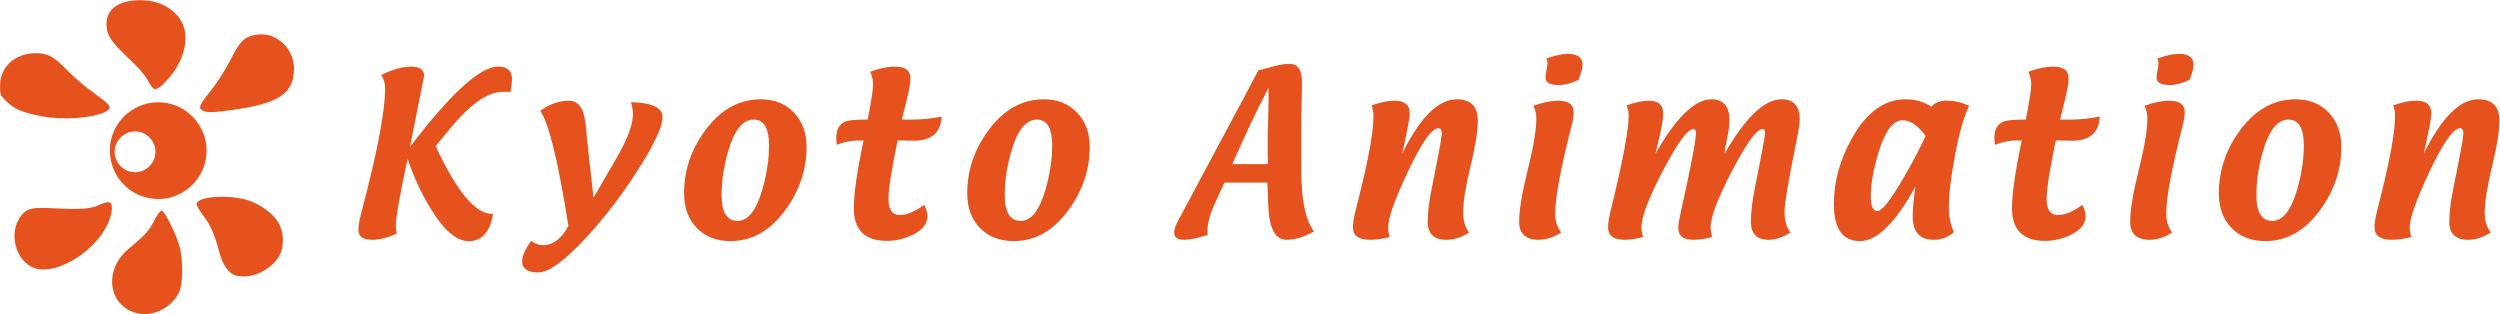
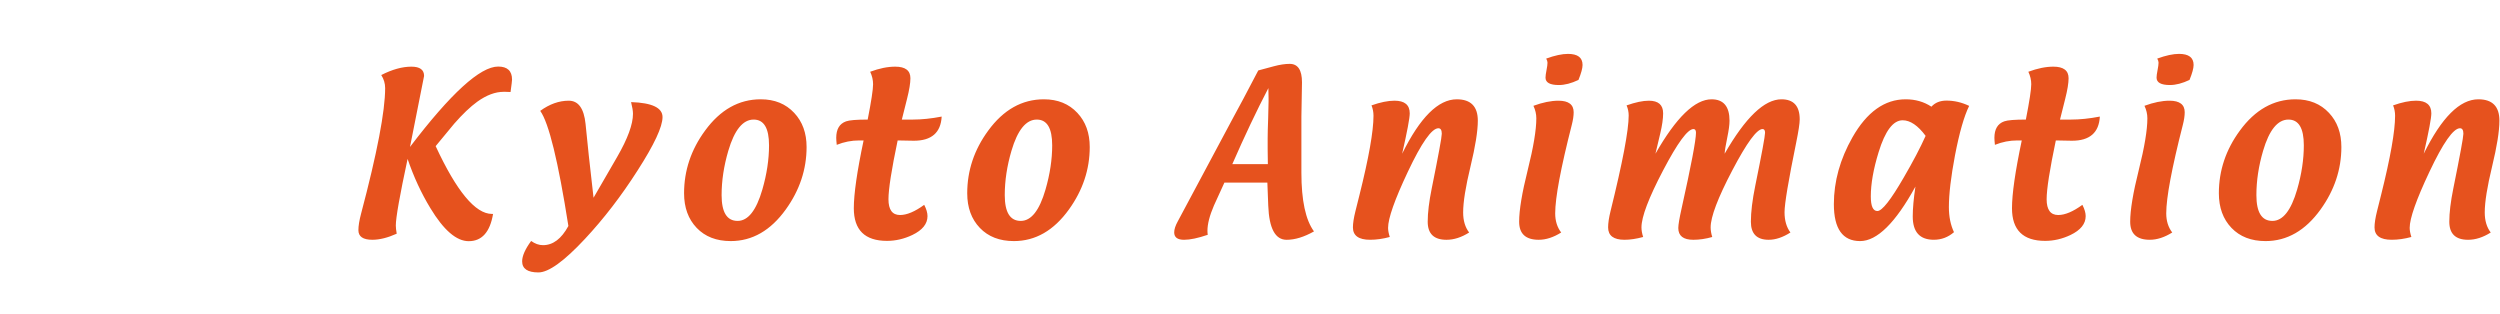
<svg xmlns="http://www.w3.org/2000/svg" version="1.1" height="31.407" width="250">
  <g transform="translate(-712.14 -530.94)">
    <g fill="#e6521e" transform="matrix(.852 0 0 .852 726.28 595.67)">
      <path d="m267.88-57.932c2.102-4.258 4.238-6.387 6.41-6.387 1.648 0 2.473 0.836 2.473 2.508-0 1.219-0.287 3.014-0.861 5.385-0.574 2.371-0.861 4.166-0.861 5.385-0 0.961 0.234 1.746 0.703 2.356-0.898 0.57-1.785 0.855-2.66 0.855-1.469-0-2.203-0.707-2.203-2.121-0-1.047 0.156-2.344 0.469-3.891 0.789-3.898 1.184-6.043 1.184-6.434-0-0.43-0.133-0.645-0.398-0.645-0.781 0-1.977 1.703-3.586 5.109-1.547 3.273-2.32 5.469-2.32 6.586 0 0.297 0.066 0.652 0.199 1.066-0.797 0.219-1.566 0.328-2.309 0.328-1.344-0-2.016-0.484-2.016-1.453 0-0.484 0.098-1.117 0.293-1.898l0.469-1.875c1.102-4.406 1.652-7.516 1.652-9.328 0-0.43-0.078-0.836-0.234-1.219 1.039-0.367 1.938-0.551 2.695-0.551 1.195 0 1.793 0.496 1.793 1.488-0 0.547-0.297 2.125-0.891 4.734zm-18.574 10.254c-1.672 0-3.002-0.516-3.99-1.547-0.988-1.031-1.482-2.387-1.482-4.066 0-2.664 0.82-5.113 2.461-7.348 1.789-2.453 3.969-3.68 6.539-3.68 1.625 0 2.934 0.531 3.926 1.594 0.969 1.031 1.453 2.367 1.453 4.008-0 2.625-0.813 5.066-2.438 7.324-1.781 2.477-3.938 3.715-6.469 3.715zm0.809-2.367c1.227 0 2.195-1.227 2.906-3.68 0.523-1.805 0.785-3.535 0.785-5.191-0-2.016-0.602-3.023-1.805-3.023-1.266 0-2.258 1.223-2.977 3.668-0.523 1.781-0.785 3.516-0.785 5.203-0 2.016 0.625 3.023 1.875 3.023zm-15.012-13.512c1.078-0.398 2.059-0.598 2.941-0.598 1.188 0 1.781 0.453 1.781 1.359-0 0.414-0.074 0.91-0.223 1.488-1.297 5.078-1.945 8.535-1.945 10.371-0 0.891 0.234 1.641 0.703 2.25-0.906 0.57-1.785 0.855-2.637 0.855-1.531-0-2.297-0.707-2.297-2.121 0-1.367 0.336-3.391 1.008-6.07 0.672-2.68 1.008-4.703 1.008-6.07-0-0.492-0.113-0.98-0.34-1.465zm5.285-3.035c-0.836 0.398-1.602 0.598-2.297 0.598-1.047 0-1.57-0.289-1.57-0.867 0-0.195 0.039-0.488 0.117-0.879 0.078-0.391 0.117-0.684 0.117-0.879-0-0.133-0.051-0.293-0.152-0.48 1.008-0.367 1.859-0.551 2.555-0.551 1.141 0 1.711 0.434 1.711 1.301-0 0.383-0.16 0.969-0.48 1.758zm-19.688 7.102h-0.527c-0.891 0-1.766 0.172-2.625 0.516-0.039-0.375-0.059-0.648-0.059-0.82 0-1.016 0.383-1.66 1.148-1.934 0.383-0.141 1.23-0.211 2.543-0.211 0.422-2.148 0.633-3.531 0.633-4.148-0-0.492-0.113-0.98-0.34-1.465 1.062-0.398 2.043-0.598 2.941-0.598 1.188 0 1.781 0.453 1.781 1.359-0 0.57-0.133 1.379-0.398 2.426l-0.609 2.426h1.289c1.039 0 2.168-0.117 3.387-0.352-0.102 1.891-1.191 2.836-3.269 2.836-0.211 0-0.527-0.006-0.949-0.018-0.422-0.012-0.738-0.018-0.949-0.018-0.719 3.422-1.078 5.723-1.078 6.902-0 1.234 0.453 1.852 1.359 1.852 0.797 0 1.742-0.398 2.836-1.195 0.258 0.5 0.387 0.941 0.387 1.324-0 0.906-0.594 1.645-1.781 2.215-0.969 0.461-1.961 0.691-2.977 0.691-2.594 0-3.891-1.277-3.891-3.832 0-1.68 0.383-4.332 1.148-7.957zm-12.48 5.414c-2.344 4.266-4.508 6.398-6.492 6.398-2.055 0-3.082-1.445-3.082-4.336 0-2.664 0.727-5.277 2.18-7.84 1.695-2.977 3.777-4.465 6.246-4.465 1.141 0 2.148 0.289 3.023 0.867 0.43-0.477 1.02-0.715 1.77-0.715 0.906 0 1.793 0.207 2.66 0.621-0.594 1.203-1.149 3.141-1.664 5.812-0.477 2.516-0.715 4.539-0.715 6.07-0 1.117 0.199 2.098 0.598 2.941-0.688 0.594-1.477 0.891-2.367 0.891-1.648-0-2.473-0.91-2.473-2.731-0-0.938 0.105-2.109 0.316-3.516zm1.195-5.953c-0.906-1.219-1.805-1.828-2.695-1.828-1.117 0-2.059 1.25-2.824 3.75-0.609 1.977-0.914 3.707-0.914 5.191-0 1.141 0.258 1.711 0.773 1.711 0.547 0 1.574-1.305 3.082-3.914 1.109-1.906 1.969-3.543 2.578-4.91zm-25.043 11.871c-0.766 0.219-1.508 0.328-2.227 0.328-1.172-0-1.758-0.461-1.758-1.383-0-0.375 0.129-1.141 0.387-2.297 1.125-5.055 1.688-8.016 1.688-8.883-0-0.289-0.098-0.434-0.293-0.434-0.68 0-1.867 1.615-3.562 4.846s-2.543 5.463-2.543 6.697c-0 0.344 0.066 0.719 0.199 1.125-0.797 0.219-1.527 0.328-2.191 0.328-1.281-0-1.922-0.484-1.922-1.453 0-0.508 0.094-1.141 0.281-1.898 1.422-5.75 2.133-9.496 2.133-11.238 0-0.406-0.082-0.801-0.246-1.184 1.039-0.367 1.91-0.551 2.613-0.551 1.117 0 1.676 0.492 1.676 1.477-0 0.633-0.113 1.426-0.34 2.379l-0.562 2.367c2.43-4.258 4.625-6.387 6.586-6.387 1.406 0 2.109 0.84 2.109 2.519-0 0.461-0.086 1.105-0.258 1.934-0.188 0.898-0.293 1.543-0.316 1.934 2.445-4.258 4.668-6.387 6.668-6.387 1.43 0 2.144 0.785 2.144 2.356-0 0.469-0.137 1.371-0.41 2.707-0.914 4.469-1.371 7.199-1.371 8.191-0 0.969 0.23 1.762 0.691 2.379-0.891 0.57-1.742 0.855-2.555 0.855-1.391-0-2.086-0.707-2.086-2.121-0-1.133 0.172-2.543 0.516-4.231 0.766-3.75 1.148-5.82 1.148-6.211-0-0.289-0.098-0.434-0.293-0.434-0.672 0-1.855 1.615-3.551 4.846s-2.543 5.463-2.543 6.697c-0 0.344 0.062 0.719 0.188 1.125zm-20.988-15.398c1.078-0.398 2.059-0.598 2.941-0.598 1.188 0 1.781 0.453 1.781 1.359-0 0.414-0.074 0.91-0.223 1.488-1.297 5.078-1.945 8.535-1.945 10.371-0 0.891 0.234 1.641 0.703 2.25-0.906 0.57-1.785 0.855-2.637 0.855-1.531-0-2.297-0.707-2.297-2.121 0-1.367 0.336-3.391 1.008-6.07 0.672-2.68 1.008-4.703 1.008-6.07-0-0.492-0.113-0.98-0.34-1.465zm5.285-3.035c-0.836 0.398-1.602 0.598-2.297 0.598-1.047 0-1.57-0.289-1.57-0.867 0-0.195 0.039-0.488 0.117-0.879 0.078-0.391 0.117-0.684 0.117-0.879-0-0.133-0.051-0.293-0.152-0.48 1.008-0.367 1.859-0.551 2.555-0.551 1.141 0 1.711 0.434 1.711 1.301-0 0.383-0.16 0.969-0.48 1.758zm-20.695 8.66c2.102-4.258 4.238-6.387 6.41-6.387 1.648 0 2.473 0.836 2.473 2.508-0 1.219-0.287 3.014-0.861 5.385-0.574 2.371-0.861 4.166-0.861 5.385-0 0.961 0.234 1.746 0.703 2.356-0.898 0.57-1.785 0.855-2.66 0.855-1.469-0-2.203-0.707-2.203-2.121-0-1.047 0.156-2.344 0.469-3.891 0.789-3.898 1.184-6.043 1.184-6.434-0-0.43-0.133-0.645-0.398-0.645-0.781 0-1.977 1.703-3.586 5.109-1.547 3.273-2.32 5.469-2.32 6.586 0 0.297 0.066 0.652 0.199 1.066-0.797 0.219-1.566 0.328-2.309 0.328-1.344-0-2.016-0.484-2.016-1.453 0-0.484 0.098-1.117 0.293-1.898l0.469-1.875c1.102-4.406 1.652-7.516 1.652-9.328 0-0.43-0.078-0.836-0.234-1.219 1.039-0.367 1.938-0.551 2.695-0.551 1.195 0 1.793 0.496 1.793 1.488-0 0.547-0.297 2.125-0.891 4.734zm-20.859 3.387c-0.281 0.594-0.691 1.492-1.23 2.695-0.508 1.18-0.762 2.168-0.762 2.965 0 0.172 0.012 0.328 0.035 0.469-1.141 0.391-2.066 0.586-2.777 0.586-0.773-0-1.16-0.289-1.16-0.867 0-0.359 0.141-0.793 0.422-1.301 1.438-2.688 3.621-6.773 6.551-12.258 0.555-1 1.52-2.816 2.894-5.449l1.828-0.492c0.695-0.187 1.316-0.281 1.863-0.281 0.961 0 1.441 0.723 1.441 2.168-0 0.445-0.012 1.117-0.035 2.016-0.023 0.898-0.035 1.57-0.035 2.016v6.574c-0 3.25 0.492 5.547 1.477 6.891-1.164 0.656-2.234 0.984-3.211 0.984-1.336-0-2.055-1.336-2.156-4.008l-0.105-2.707zm0.926-2.168h4.172l-0.023-1.723v-1.312c-0-0.5 0.019-1.281 0.059-2.344 0.031-0.844 0.047-1.5 0.047-1.969v-0.375l-0.023-1.195c-1.383 2.656-2.793 5.629-4.231 8.918zm-25.641 9.035c-1.672 0-3.002-0.516-3.99-1.547-0.988-1.031-1.482-2.387-1.482-4.066-0-2.664 0.82-5.113 2.461-7.348 1.789-2.453 3.969-3.68 6.539-3.68 1.625 0 2.934 0.531 3.926 1.594 0.969 1.031 1.453 2.367 1.453 4.008-0 2.625-0.813 5.066-2.438 7.324-1.781 2.477-3.938 3.715-6.469 3.715zm0.809-2.367c1.227 0 2.195-1.227 2.906-3.68 0.523-1.805 0.785-3.535 0.785-5.191-0-2.016-0.602-3.023-1.805-3.023-1.266 0-2.258 1.223-2.977 3.668-0.523 1.781-0.785 3.516-0.785 5.203-0 2.016 0.625 3.023 1.875 3.023zm-18.445-9.445h-0.527c-0.891 0-1.766 0.172-2.625 0.516-0.039-0.375-0.059-0.648-0.059-0.82-0-1.016 0.383-1.66 1.148-1.934 0.383-0.141 1.23-0.211 2.543-0.211 0.422-2.148 0.633-3.531 0.633-4.148-0-0.492-0.113-0.98-0.34-1.465 1.062-0.398 2.043-0.598 2.941-0.598 1.188 0 1.781 0.453 1.781 1.359-0 0.57-0.133 1.379-0.398 2.426l-0.609 2.426h1.289c1.039 0 2.168-0.117 3.387-0.352-0.102 1.891-1.191 2.836-3.269 2.836-0.211 0-0.527-0.006-0.949-0.018-0.422-0.012-0.738-0.018-0.949-0.018-0.719 3.422-1.078 5.723-1.078 6.902-0 1.234 0.453 1.852 1.359 1.852 0.797 0 1.742-0.398 2.836-1.195 0.258 0.5 0.387 0.941 0.387 1.324-0 0.906-0.594 1.645-1.781 2.215-0.969 0.461-1.961 0.691-2.977 0.691-2.594 0-3.891-1.277-3.891-3.832-0-1.68 0.383-4.332 1.148-7.957zm-15.598 11.812c-1.672 0-3.002-0.516-3.99-1.547-0.988-1.031-1.482-2.387-1.482-4.066-0-2.664 0.82-5.113 2.461-7.348 1.789-2.453 3.969-3.68 6.539-3.68 1.625 0 2.934 0.531 3.926 1.594 0.969 1.031 1.453 2.367 1.453 4.008-0 2.625-0.813 5.066-2.438 7.324-1.781 2.477-3.938 3.715-6.469 3.715zm0.809-2.367c1.227 0 2.195-1.227 2.906-3.68 0.523-1.805 0.785-3.535 0.785-5.191-0-2.016-0.602-3.023-1.805-3.023-1.266 0-2.258 1.223-2.977 3.668-0.523 1.781-0.785 3.516-0.785 5.203-0 2.016 0.625 3.023 1.875 3.023zm-23.166-12.915c1.094-0.797 2.211-1.195 3.352-1.195 1.125 0 1.781 0.906 1.969 2.719 0.195 2.062 0.508 4.953 0.938 8.672l2.766-4.781c1.242-2.148 1.863-3.84 1.863-5.074-0-0.32-0.074-0.777-0.223-1.371 2.461 0.078 3.691 0.664 3.691 1.758-0 1.141-0.977 3.231-2.93 6.269-1.906 2.984-3.961 5.656-6.164 8.016-2.453 2.633-4.277 3.949-5.473 3.949-1.273-0-1.91-0.434-1.91-1.301 0-0.633 0.352-1.43 1.055-2.391 0.453 0.328 0.918 0.492 1.395 0.492 1.172-0 2.164-0.75 2.977-2.25-1.195-7.609-2.297-12.113-3.305-13.512zm-16.84 14.414c-1.062 0.477-2.016 0.715-2.859 0.715-1.094-0-1.641-0.375-1.641-1.125-0-0.5 0.105-1.148 0.316-1.945 1.883-7.109 2.824-12.02 2.824-14.73-0-0.547-0.152-1.059-0.457-1.535 1.281-0.656 2.461-0.984 3.539-0.984 0.992 0 1.488 0.363 1.488 1.09-0 0-0.211 1.062-0.633 3.188l-1.02 5.144c4.789-6.289 8.238-9.434 10.348-9.434 1.086 0 1.629 0.512 1.629 1.535-0 0.125-0.059 0.609-0.176 1.453l-0.621-0.023c-0 0-0.063 0-0.188 0-0.984 0-2.016 0.387-3.094 1.16-0.82 0.594-1.723 1.453-2.707 2.578-0.727 0.883-1.453 1.762-2.18 2.637 2.461 5.305 4.664 7.957 6.609 7.957h0.129c-0.359 2.133-1.312 3.199-2.859 3.199-1.438 0-2.938-1.293-4.5-3.879-1.07-1.758-1.961-3.684-2.672-5.777-0.922 4.297-1.383 6.902-1.383 7.816-0 0.242 0.035 0.562 0.105 0.961z" />
-       <path d="m1.974-63.966c-2.231-0.031-4.382 1.403-5.227 3.465-0.882 2.026-0.426 4.542 1.121 6.122 1.488 1.601 3.939 2.185 5.991 1.438 2.127-0.723 3.696-2.812 3.78-5.06 0.141-2.185-1.125-4.369-3.083-5.344-0.795-0.409-1.688-0.622-2.583-0.621zm-2.719 3.422c1.323-0.038 2.494 1.195 2.388 2.514-0.031 1.322-1.321 2.428-2.632 2.256-1.319-0.098-2.357-1.441-2.119-2.743 0.155-1.139 1.213-2.048 2.363-2.027zm2.198-5.012c-0.132-0.047-0.444-0.489-0.694-0.981-0.278-0.548-1.14-1.54-2.225-2.561-2.098-1.973-2.632-2.786-2.632-4.007 0-1.827 1.432-2.845 4.001-2.845 2.434 0 4.455 1.256 5.083 3.158 0.575 1.742-0.17 4.215-1.823 6.054-0.929 1.034-1.337 1.315-1.71 1.182zm5.725 2.559c-0.532-0.31-0.398-0.632 0.977-2.346 0.744-0.927 1.736-2.483 2.305-3.616 1.091-2.17 1.637-2.708 2.974-2.934 2.325-0.393 4.484 1.528 4.474 3.981-0.011 2.902-1.726 4.064-7.133 4.832-2.292 0.326-3.147 0.345-3.598 0.083zm-18.829 0.675c-2.176-0.395-3.216-0.82-4.115-1.681-0.796-0.763-0.825-0.83-0.825-1.921 0-2.201 1.752-3.795 4.18-3.805 1.44-0.006 2.167 0.395 3.794 2.092 0.724 0.755 2.142 1.954 3.15 2.664 1.944 1.37 2.128 1.696 1.205 2.139-1.551 0.743-4.853 0.972-7.389 0.512zm-0.908 17.813c-2.087-0.744-3.022-3.808-1.777-5.823 0.653-1.057 1.325-1.316 3.183-1.227 4.062 0.193 5.138 0.134 6.143-0.337 0.525-0.246 1.087-0.396 1.25-0.334 0.495 0.19 0.362 1.433-0.295 2.748-1.62 3.242-6.066 5.843-8.504 4.974zm23.768 0.907c-0.926-0.201-1.65-1.195-2.096-2.878-0.547-2.066-0.982-3.041-1.894-4.25-0.409-0.542-0.744-1.113-0.744-1.27 0-1.043 4.558-1.206 6.644-0.238 2.34 1.087 3.482 2.535 3.482 4.416 0 1.214-0.321 2.002-1.144 2.811-1.156 1.136-2.874 1.706-4.247 1.408zm-11.485 4.442c-3.604-0.701-4.29-5.073-1.198-7.636 1.91-1.583 2.361-2.079 2.955-3.248 0.341-0.67 0.739-1.219 0.885-1.219 0.347 0 1.777 2.877 2.139 4.306 0.402 1.587 0.368 4.304-0.066 5.258-0.788 1.731-2.932 2.885-4.713 2.539z" />
    </g>
  </g>
</svg>